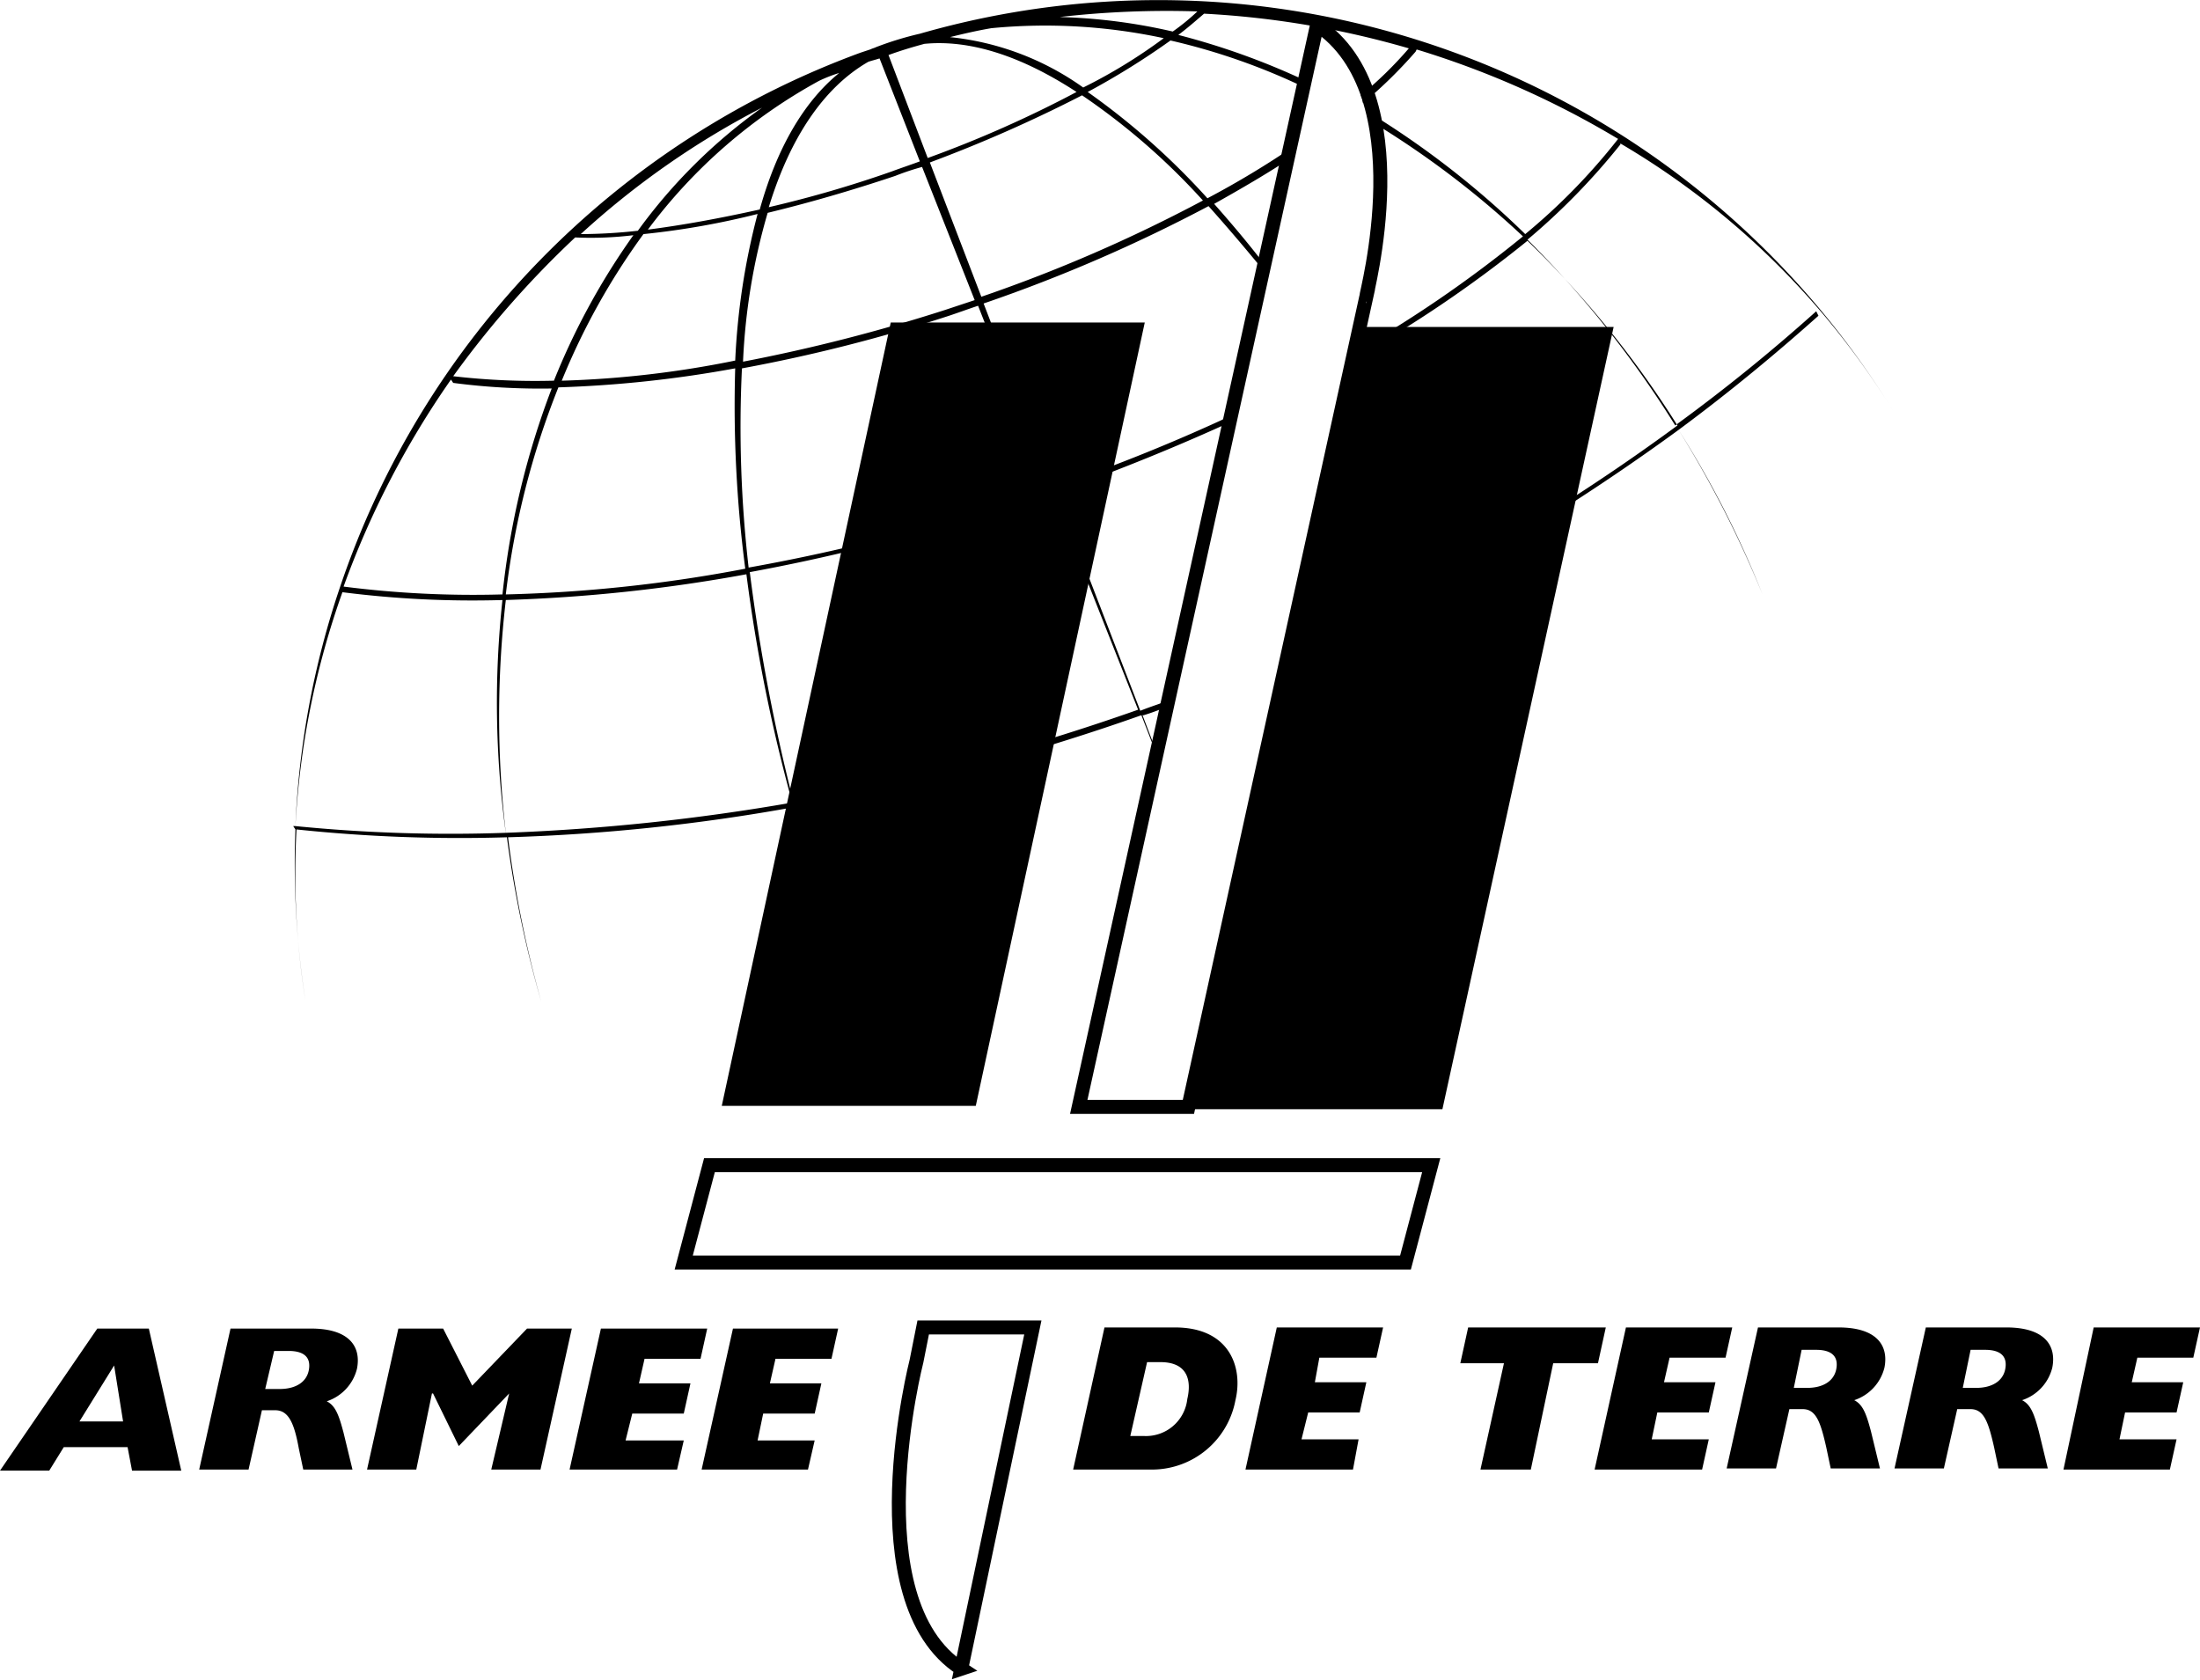
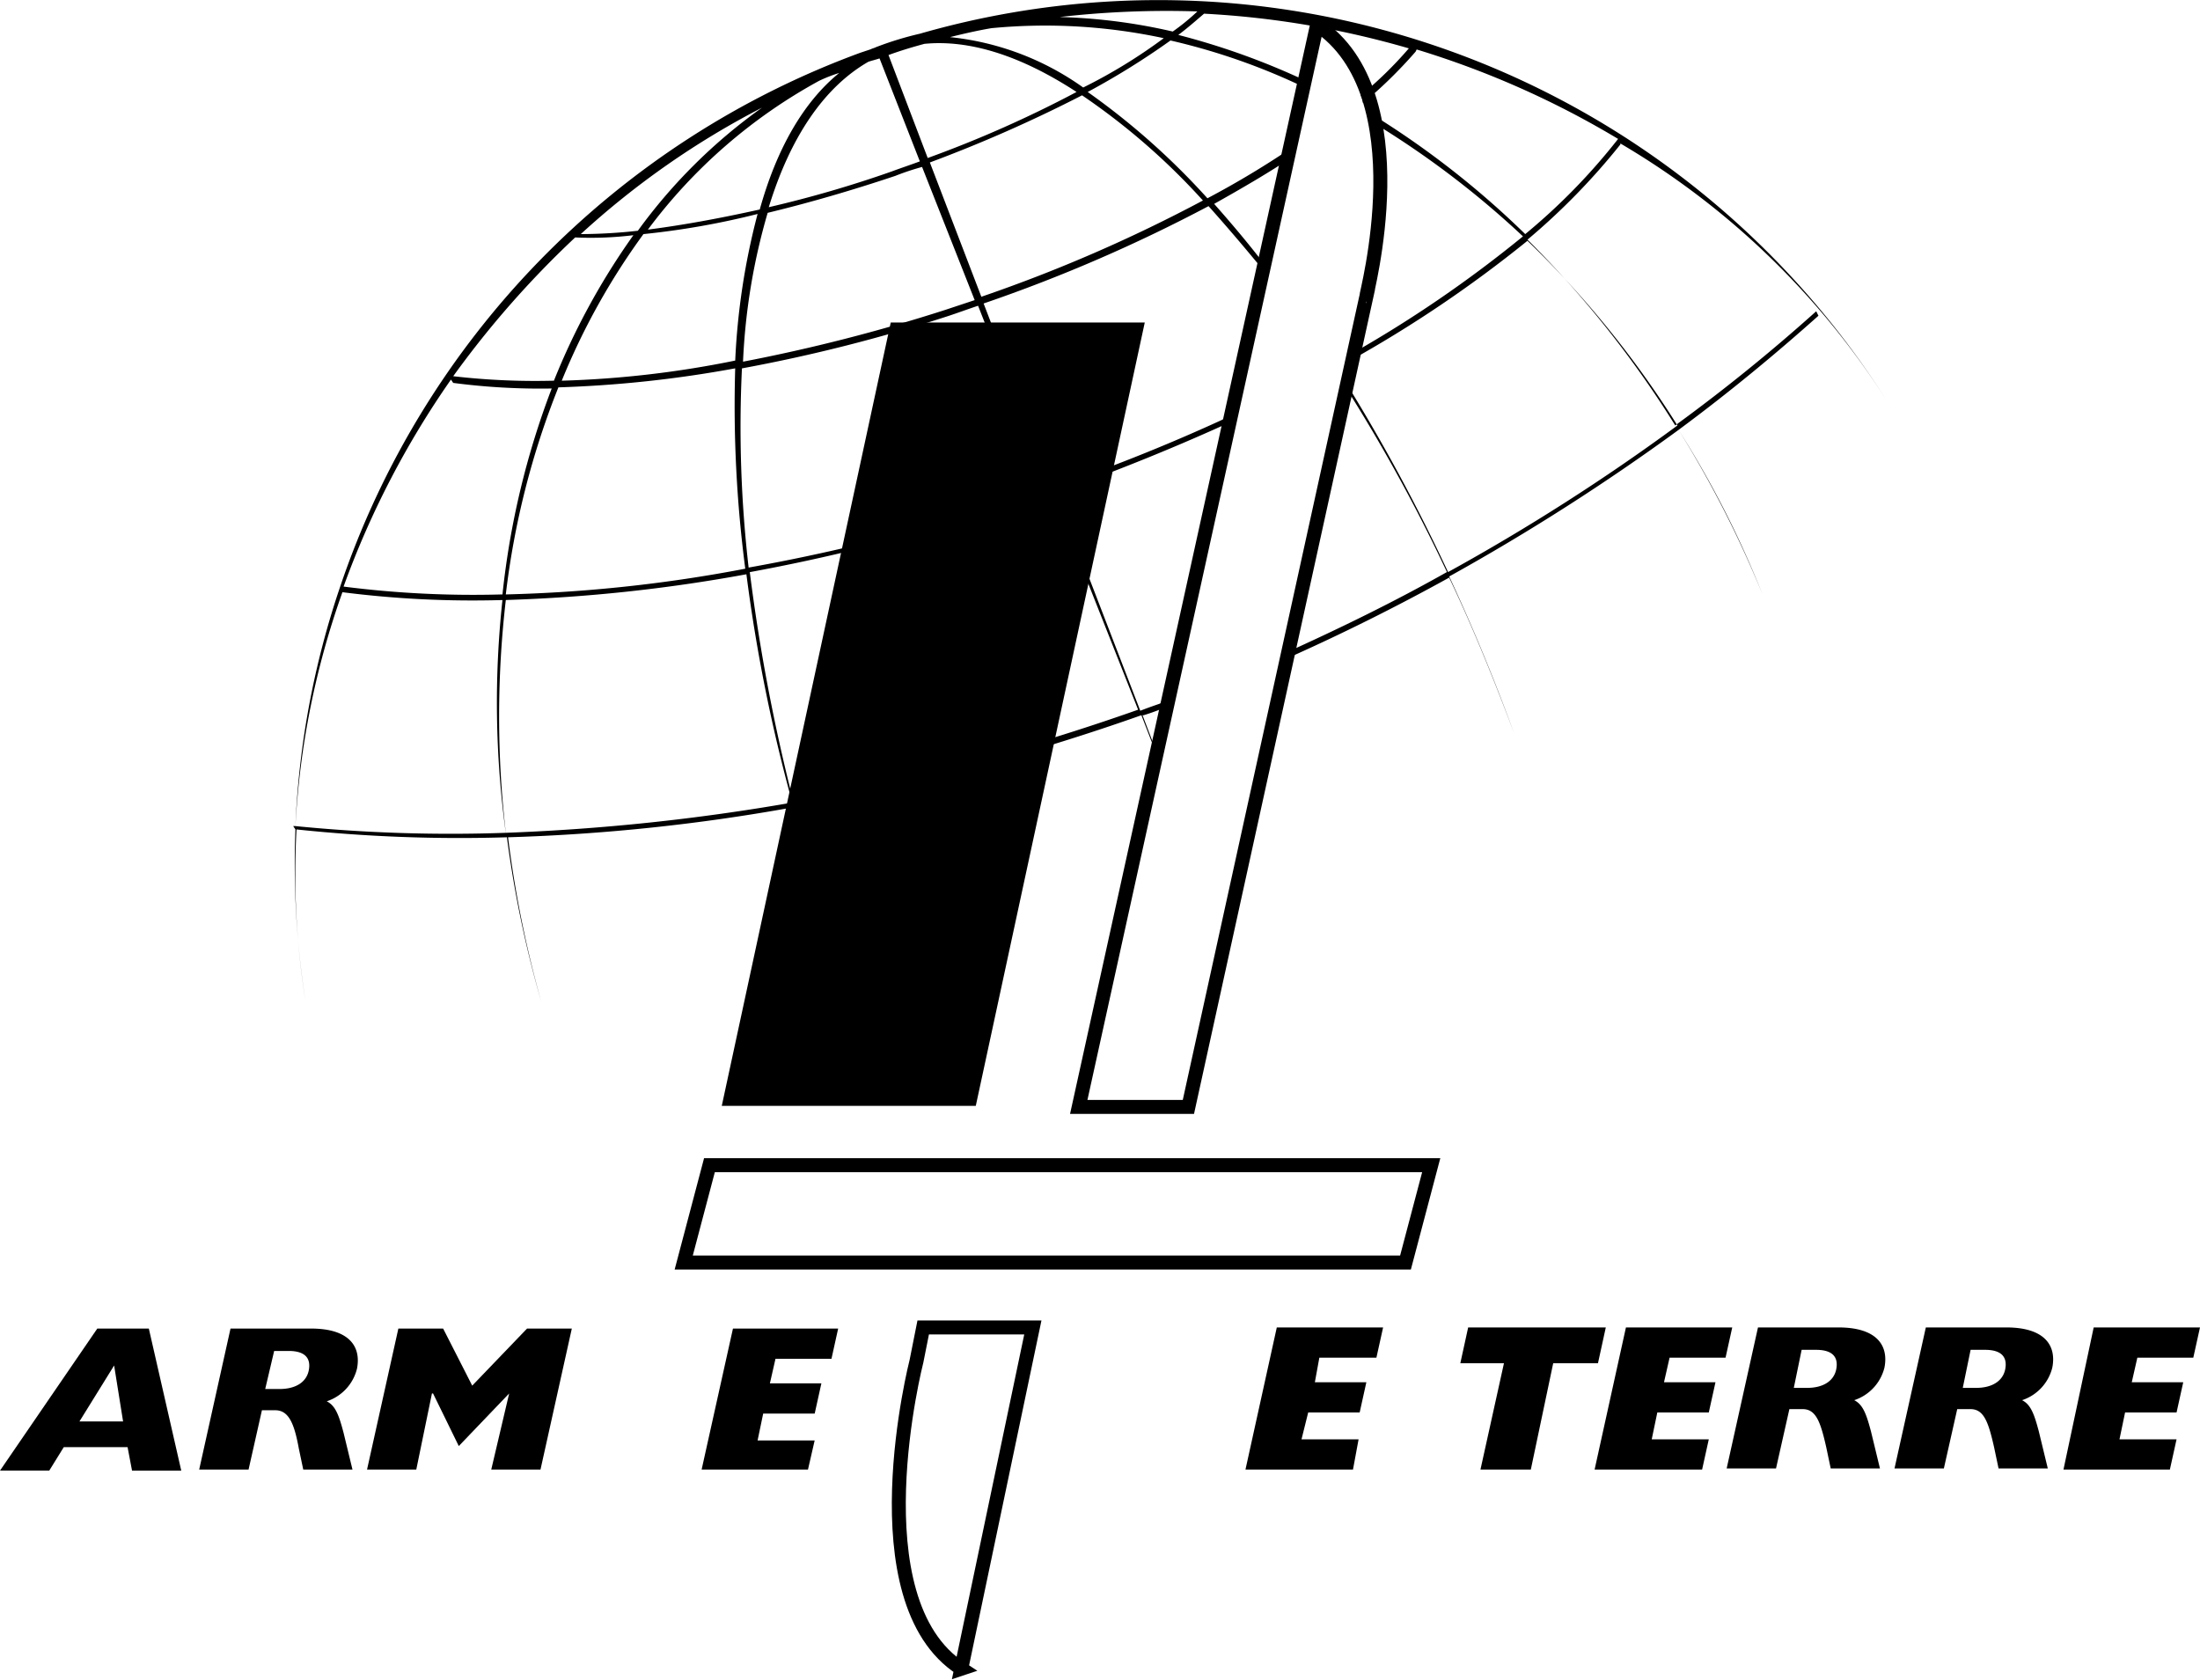
<svg xmlns="http://www.w3.org/2000/svg" width="131.752" height="100.612" viewBox="0 0 131.752 100.612">
  <defs>
    <style>.a,.c{fill:#000;}.a{fill-rule:evenodd;}.b{fill:none;stroke:#000;stroke-miterlimit:2.613;stroke-width:0.837px;}</style>
  </defs>
  <g transform="translate(-1048 -14129)">
    <g transform="translate(1048 14129)">
      <g transform="translate(0 1.487)">
        <path class="a" d="M106.812,76.311,116.932,29.4H101.719L91.6,76.311Z" transform="translate(-48.375 -11.574)" />
-         <path class="a" d="M148.512,76.644,158.766,29.8H143.553L133.3,76.644Z" transform="translate(-62.13 -11.706)" />
        <path class="b" d="M131.425,110.53l1.541-5.83H89.741L88.2,110.53Z" transform="translate(-47.254 -36.411)" />
        <path class="b" d="M111.158,139.64l4.289-20.44H108.88l-.4,2.01s-3.686,14.341,2.681,18.429Z" transform="translate(-53.592 -41.194)" />
        <path class="b" d="M137.774,2.8,123.5,67.6h6.567l10.655-48.519c-.067,0,3.284-12.13-2.949-16.285Z" transform="translate(-58.897 -2.8)" />
        <path class="a" d="M32.93,119.3h3.083l1.943,8.511H35.008L34.74,126.4H30.92l-.871,1.407H27.1l5.83-8.511Zm1.541,5.562-.536-3.351-2.077,3.351Z" transform="translate(-27.1 -41.227)" />
        <path class="a" d="M46.776,119.3H51.6c2.279,0,3.016,1.072,2.748,2.413a2.751,2.751,0,0,1-1.809,1.943c.536.268.737.871,1.005,1.876l.536,2.212H51.132l-.268-1.273c-.268-1.474-.6-2.279-1.407-2.279h-.8l-.8,3.552H44.9l1.876-8.444Zm2.949,3.619c.938,0,1.608-.4,1.742-1.139s-.268-1.139-1.206-1.139H49.39l-.536,2.279Z" transform="translate(-32.971 -41.227)" />
        <path class="a" d="M62.849,127.744H59.9l1.876-8.444h2.681l1.742,3.418,3.284-3.418h2.681l-1.876,8.444H67.339l1.072-4.557h0l-3.016,3.15-1.541-3.15h-.067Z" transform="translate(-37.919 -41.227)" />
-         <path class="a" d="M79.876,119.3h6.366l-.4,1.809H82.49l-.335,1.474h3.083l-.4,1.809H81.753l-.4,1.608h3.485l-.4,1.742H78Z" transform="translate(-43.889 -41.227)" />
        <path class="a" d="M91.676,119.3h6.3l-.4,1.809H94.223l-.335,1.474h3.083l-.4,1.809H93.486L93.151,126h3.418l-.4,1.742H89.8Z" transform="translate(-47.781 -41.227)" />
-         <path class="a" d="M124.876,119.2H129.1c3.284,0,4.088,2.413,3.619,4.356a5.085,5.085,0,0,1-4.959,4.155H123l1.876-8.511Zm2.346,6.5a2.489,2.489,0,0,0,2.614-2.212c.268-1.139,0-2.211-1.608-2.211h-.8l-1.005,4.423Z" transform="translate(-58.732 -41.194)" />
        <path class="a" d="M140.276,119.2h6.366l-.4,1.809h-3.418l-.268,1.474h3.083l-.4,1.809h-3.083l-.4,1.608h3.418l-.335,1.809H138.4Z" transform="translate(-63.812 -41.194)" />
        <path class="a" d="M157.6,121.344l.469-2.144h8.243l-.469,2.144h-2.681l-1.34,6.366h-3.016l1.407-6.366Z" transform="translate(-70.145 -41.194)" />
        <path class="a" d="M171.476,119.2h6.366l-.4,1.809H174.09l-.335,1.474h3.083l-.4,1.809h-3.083l-.335,1.608h3.418l-.4,1.809H169.6Z" transform="translate(-74.103 -41.194)" />
        <path class="a" d="M183.276,119.2H188.1c2.279,0,3.016,1.072,2.748,2.413a2.751,2.751,0,0,1-1.809,1.943c.536.268.737.871,1.005,1.876l.536,2.212h-2.949l-.268-1.273c-.335-1.474-.6-2.279-1.407-2.279h-.8l-.8,3.552H181.4l1.876-8.444Zm2.949,3.619c.938,0,1.608-.4,1.742-1.139s-.268-1.139-1.206-1.139h-.871l-.469,2.279Z" transform="translate(-77.995 -41.194)" />
        <path class="a" d="M198.276,119.2H203.1c2.279,0,3.016,1.072,2.748,2.413a2.75,2.75,0,0,1-1.809,1.943c.536.268.737.871,1.005,1.876l.536,2.212h-2.949l-.268-1.273c-.335-1.474-.6-2.279-1.407-2.279h-.8l-.8,3.552H196.4l1.876-8.444Zm3.016,3.619c.938,0,1.608-.4,1.742-1.139s-.268-1.139-1.206-1.139h-.871l-.469,2.279Z" transform="translate(-82.943 -41.194)" />
        <path class="a" d="M213.309,119.2h6.366l-.4,1.809h-3.351l-.335,1.474h3.083l-.4,1.809h-3.083l-.335,1.608h3.418l-.4,1.809H211.5Z" transform="translate(-87.924 -41.194)" />
      </g>
      <path class="c" d="M149.2,25.322A51.665,51.665,0,0,0,90.829,2.6a19.479,19.479,0,0,0-2.614.8c-.134.067-.2.067-.335.134l-.6.2A51.653,51.653,0,0,0,56.115,35.71h0a51.253,51.253,0,0,0-2.681,14.341H53.3l.134.2a52.689,52.689,0,0,0,.6,10.253A47.871,47.871,0,0,1,53.5,50.252a93.122,93.122,0,0,0,12.6.469,67.069,67.069,0,0,0,2.077,9.918,66.745,66.745,0,0,1-2.01-9.918,115.016,115.016,0,0,0,17.156-1.809c.871,3.284,1.943,6.7,3.217,10.119a102.906,102.906,0,0,1-3.15-10.119,133.8,133.8,0,0,0,20.708-5.5l1.139,2.949v-.134l-1.072-2.815h.067a13.426,13.426,0,0,0,1.742-.67l.067-.335c-.67.268-1.34.469-2.01.737h0L99,30.08c3.753-1.34,7.372-2.815,10.722-4.356l.067-.4A109.083,109.083,0,0,1,98.87,29.745L94.648,18.755a93.47,93.47,0,0,0,13.47-5.83c1.139,1.273,2.279,2.614,3.485,4.088l.067-.335C110.6,15.27,109.526,14,108.454,12.79c1.675-.938,3.284-1.876,4.691-2.815l.134-.67a53.89,53.89,0,0,1-5.227,3.15,43.336,43.336,0,0,0-7.171-6.366,45.816,45.816,0,0,0,4.959-3.083,38.4,38.4,0,0,1,8.176,2.882l.067-.4a43.336,43.336,0,0,0-7.774-2.815c.536-.4,1.072-.871,1.541-1.273a53.978,53.978,0,0,1,12.264,2.077,23.1,23.1,0,0,1-2.882,2.815,1.242,1.242,0,0,1,.134.469,27.623,27.623,0,0,0,3.15-3.083l.067-.134A53.89,53.89,0,0,1,132.646,8.9a36.727,36.727,0,0,1-5.562,5.7A52.911,52.911,0,0,0,117.7,7.3c.067.134.067.335.134.536a54.4,54.4,0,0,1,9.114,6.9,73.7,73.7,0,0,1-10.387,7.1l-.067.4A74.483,74.483,0,0,0,127.218,15,58.809,58.809,0,0,1,136.2,26.06a124.658,124.658,0,0,1-13.738,8.779,109.545,109.545,0,0,0-6.232-11.527l-.067.2a99.873,99.873,0,0,1,6.232,11.326c-3.083,1.742-6.366,3.351-9.784,4.892l-.067.4c3.485-1.541,6.836-3.217,9.985-4.959,1.407,2.949,2.681,6.1,3.887,9.315-1.206-3.284-2.48-6.366-3.887-9.382a131.334,131.334,0,0,0,13.738-8.779,59.142,59.142,0,0,1,5.026,9.851,64.71,64.71,0,0,0-5.026-9.851c3.083-2.279,5.9-4.624,8.377-6.836l-.134-.268a106.356,106.356,0,0,1-8.444,6.836,61.518,61.518,0,0,0-8.846-11.125,40.066,40.066,0,0,0,5.562-5.7V9.172A47.3,47.3,0,0,1,149.2,25.322ZM91.1,3.207c2.748-.268,5.83.737,9.114,2.882A69.542,69.542,0,0,1,91.3,10.043L88.952,3.877C89.689,3.609,90.359,3.408,91.1,3.207ZM80.374,34.637a87.29,87.29,0,0,1-14.341,1.541,48.769,48.769,0,0,1,3.15-12.4,70.588,70.588,0,0,0,10.588-1.139A75.252,75.252,0,0,0,80.374,34.637ZM69.384,23.379A41.178,41.178,0,0,1,74.276,14.6a47.526,47.526,0,0,0,6.836-1.206,41.673,41.673,0,0,0-1.34,8.779A60.363,60.363,0,0,1,69.384,23.379ZM81.715,13.327q3.719-.9,7.64-2.212a15.081,15.081,0,0,1,1.608-.536l3.15,7.975-1.809.6A103.065,103.065,0,0,1,80.24,22.24,37.47,37.47,0,0,1,81.715,13.327ZM87.746,4.28c.2-.067.469-.134.67-.2l2.413,6.165c-.536.2-1.139.4-1.675.6a69.128,69.128,0,0,1-7.372,2.144C83.055,8.837,85.065,5.821,87.746,4.28ZM86,4.95c-2.144,1.742-3.753,4.557-4.758,8.176-2.413.536-4.624.938-6.7,1.206A31.734,31.734,0,0,1,84.8,5.419,8.95,8.95,0,0,1,86,4.95ZM81.379,7.027A32.346,32.346,0,0,0,73.941,14.4a31.984,31.984,0,0,1-3.418.2A49.937,49.937,0,0,1,81.379,7.027ZM70.188,14.8h0a20.981,20.981,0,0,0,3.485-.134,41.912,41.912,0,0,0-4.758,8.712,42.488,42.488,0,0,1-6.031-.268A57.413,57.413,0,0,1,70.188,14.8Zm-7.439,8.511.134.2a40,40,0,0,0,5.9.335,48.8,48.8,0,0,0-2.949,12.331,61.132,61.132,0,0,1-9.516-.469A53.121,53.121,0,0,1,62.749,23.312ZM53.434,50.051a49.555,49.555,0,0,1,2.815-14.006,61.582,61.582,0,0,0,9.583.469,57.261,57.261,0,0,0,.2,13.939A93.834,93.834,0,0,1,53.434,50.051Zm12.6.4a60.576,60.576,0,0,1,0-13.939,96.089,96.089,0,0,0,14.408-1.541,98.761,98.761,0,0,0,2.748,13.671A126.8,126.8,0,0,1,66.033,50.453ZM103.9,43.081a135.07,135.07,0,0,1-20.641,5.5,111.8,111.8,0,0,1-2.614-13.738A114.131,114.131,0,0,0,94.38,31.421c1.474-.469,2.949-.938,4.356-1.407ZM98.6,29.812c-1.407.469-2.815.938-4.289,1.407A113.5,113.5,0,0,1,80.575,34.57a73.355,73.355,0,0,1-.4-11.929,96.219,96.219,0,0,0,12.4-3.15c.6-.2,1.139-.4,1.742-.6Zm9.181-17.223a90.688,90.688,0,0,1-13.269,5.763l-3.083-8.042a84.065,84.065,0,0,0,9.114-4.021A40.132,40.132,0,0,1,107.783,12.589Zm-7.171-6.769a16.647,16.647,0,0,0-7.975-3.016c.8-.2,1.675-.4,2.48-.536a33.718,33.718,0,0,1,10.32.6A31.617,31.617,0,0,1,100.613,5.821Zm5.361-3.351A34.07,34.07,0,0,0,99.206,1.6a56.541,56.541,0,0,1,8.243-.335A12.845,12.845,0,0,1,105.974,2.47Z" transform="translate(-35.742 -0.581)" />
    </g>
  </g>
</svg>